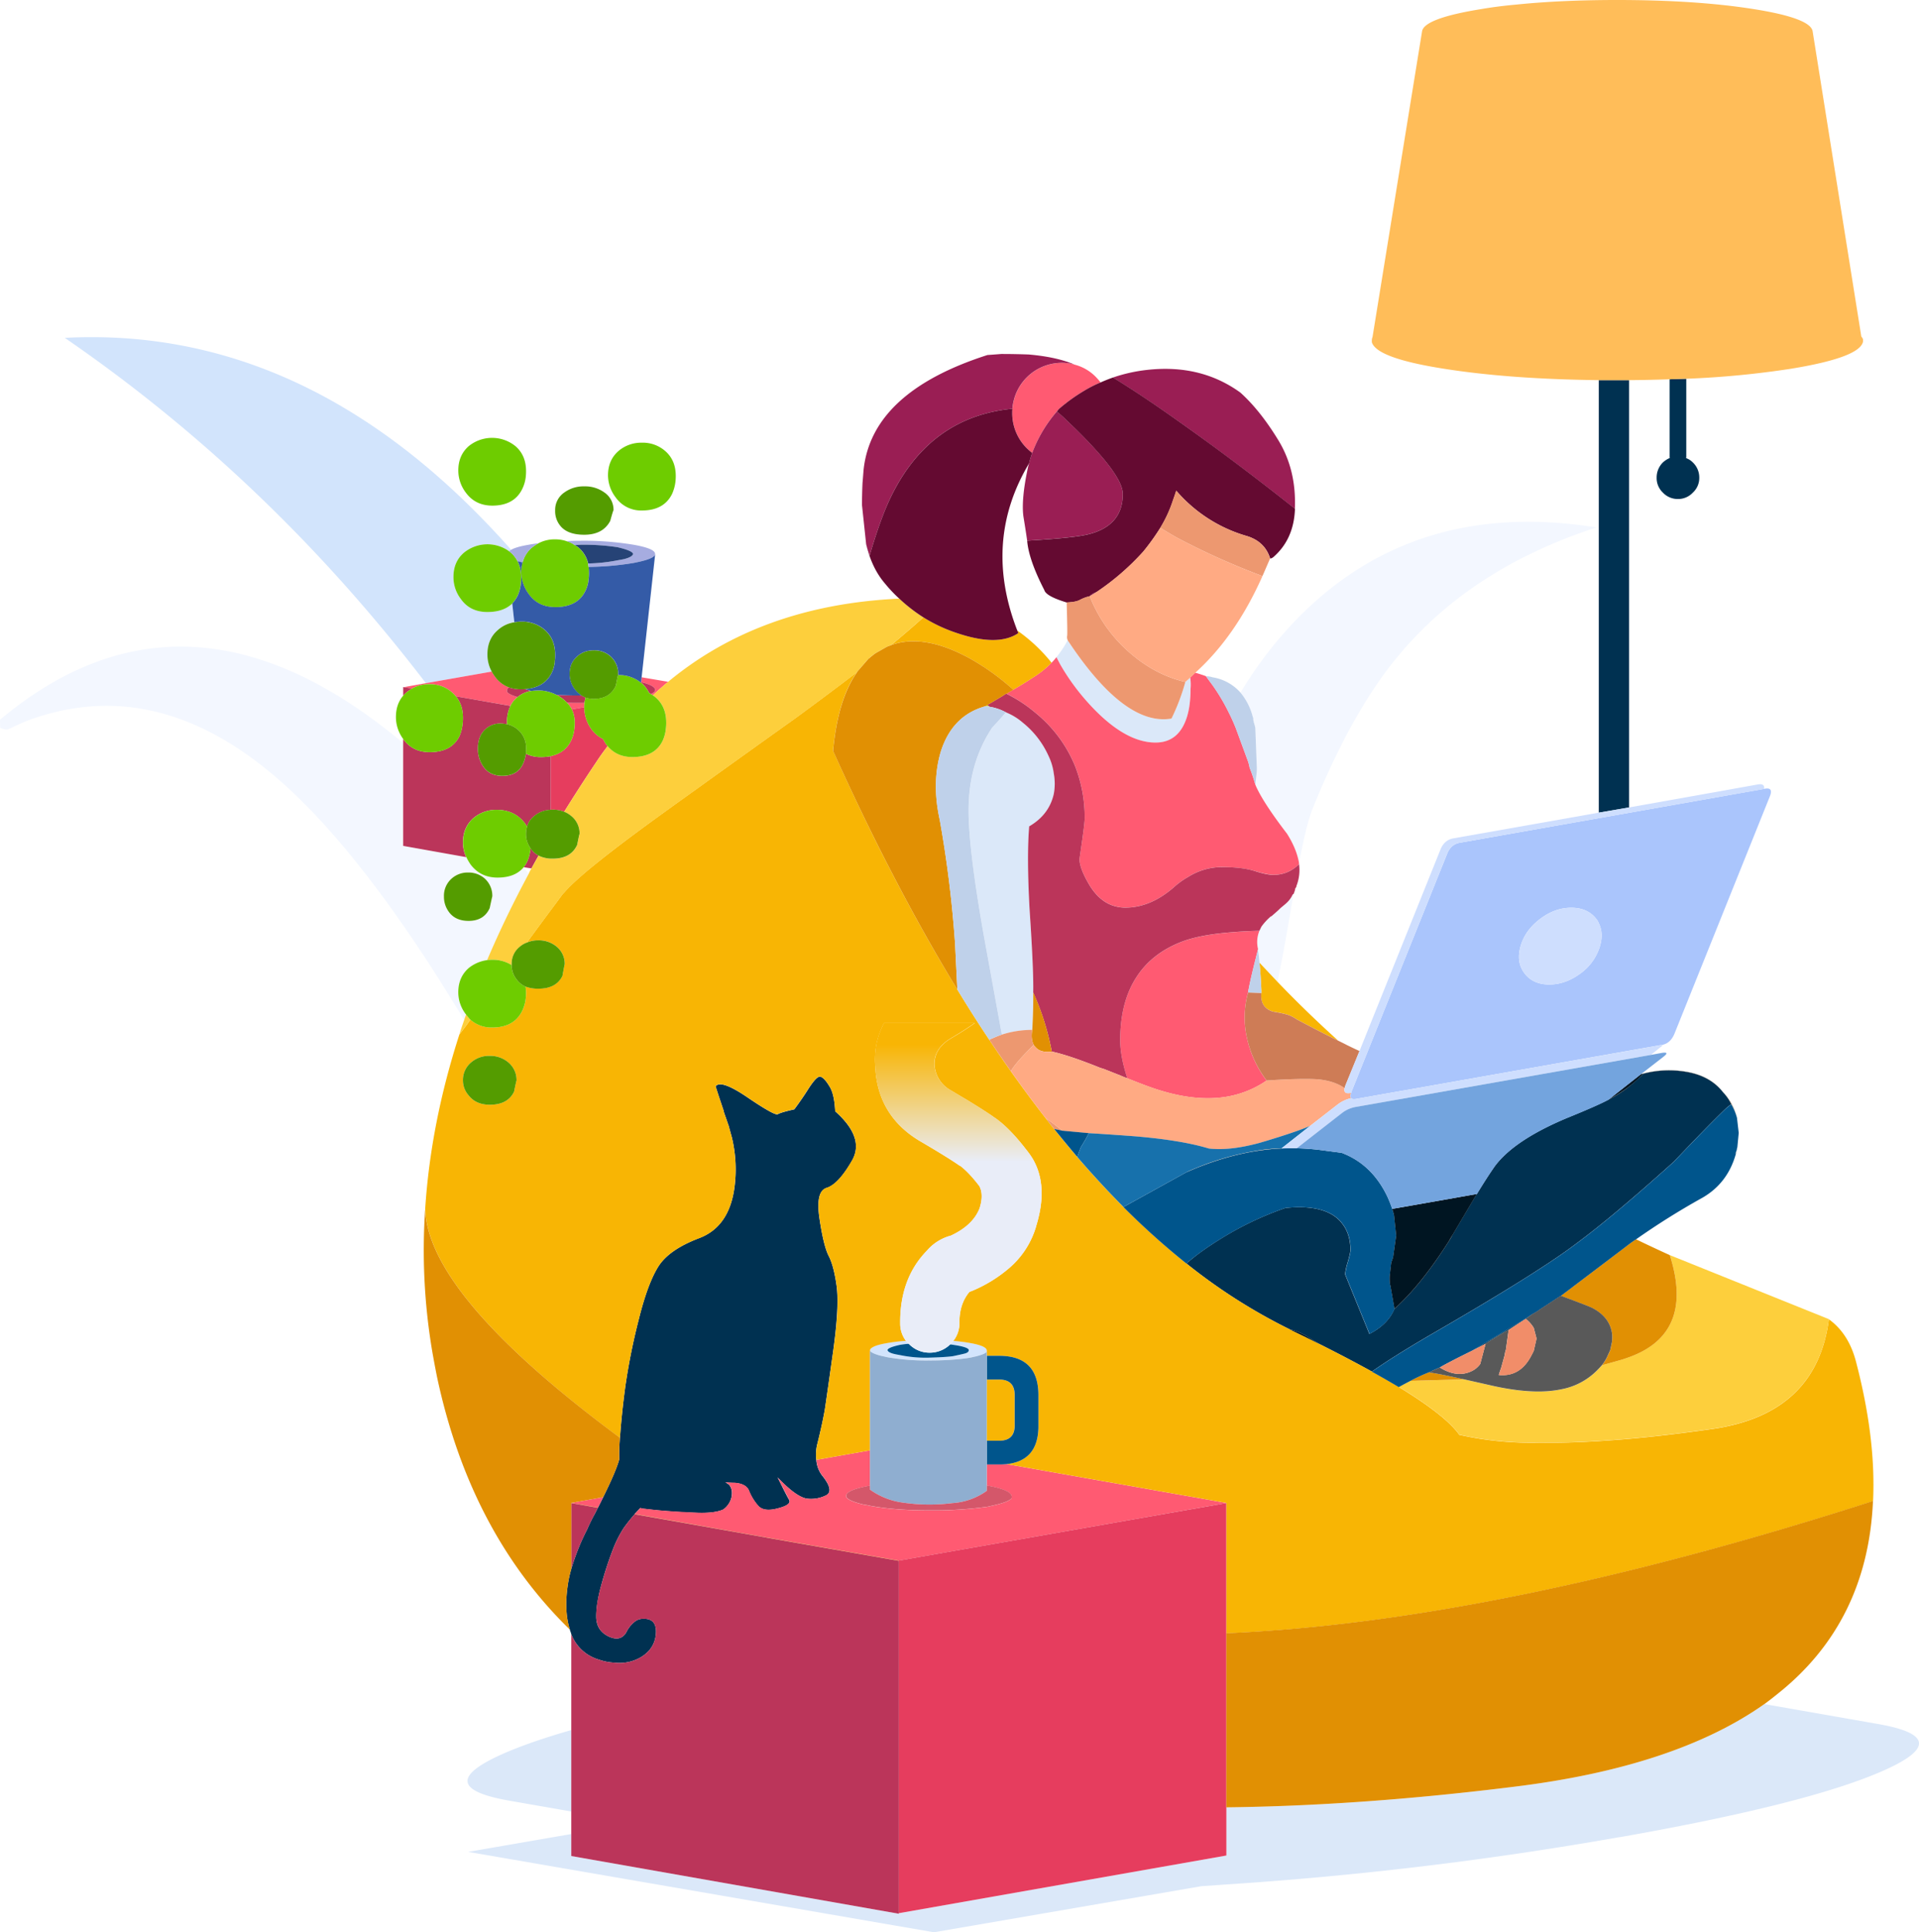
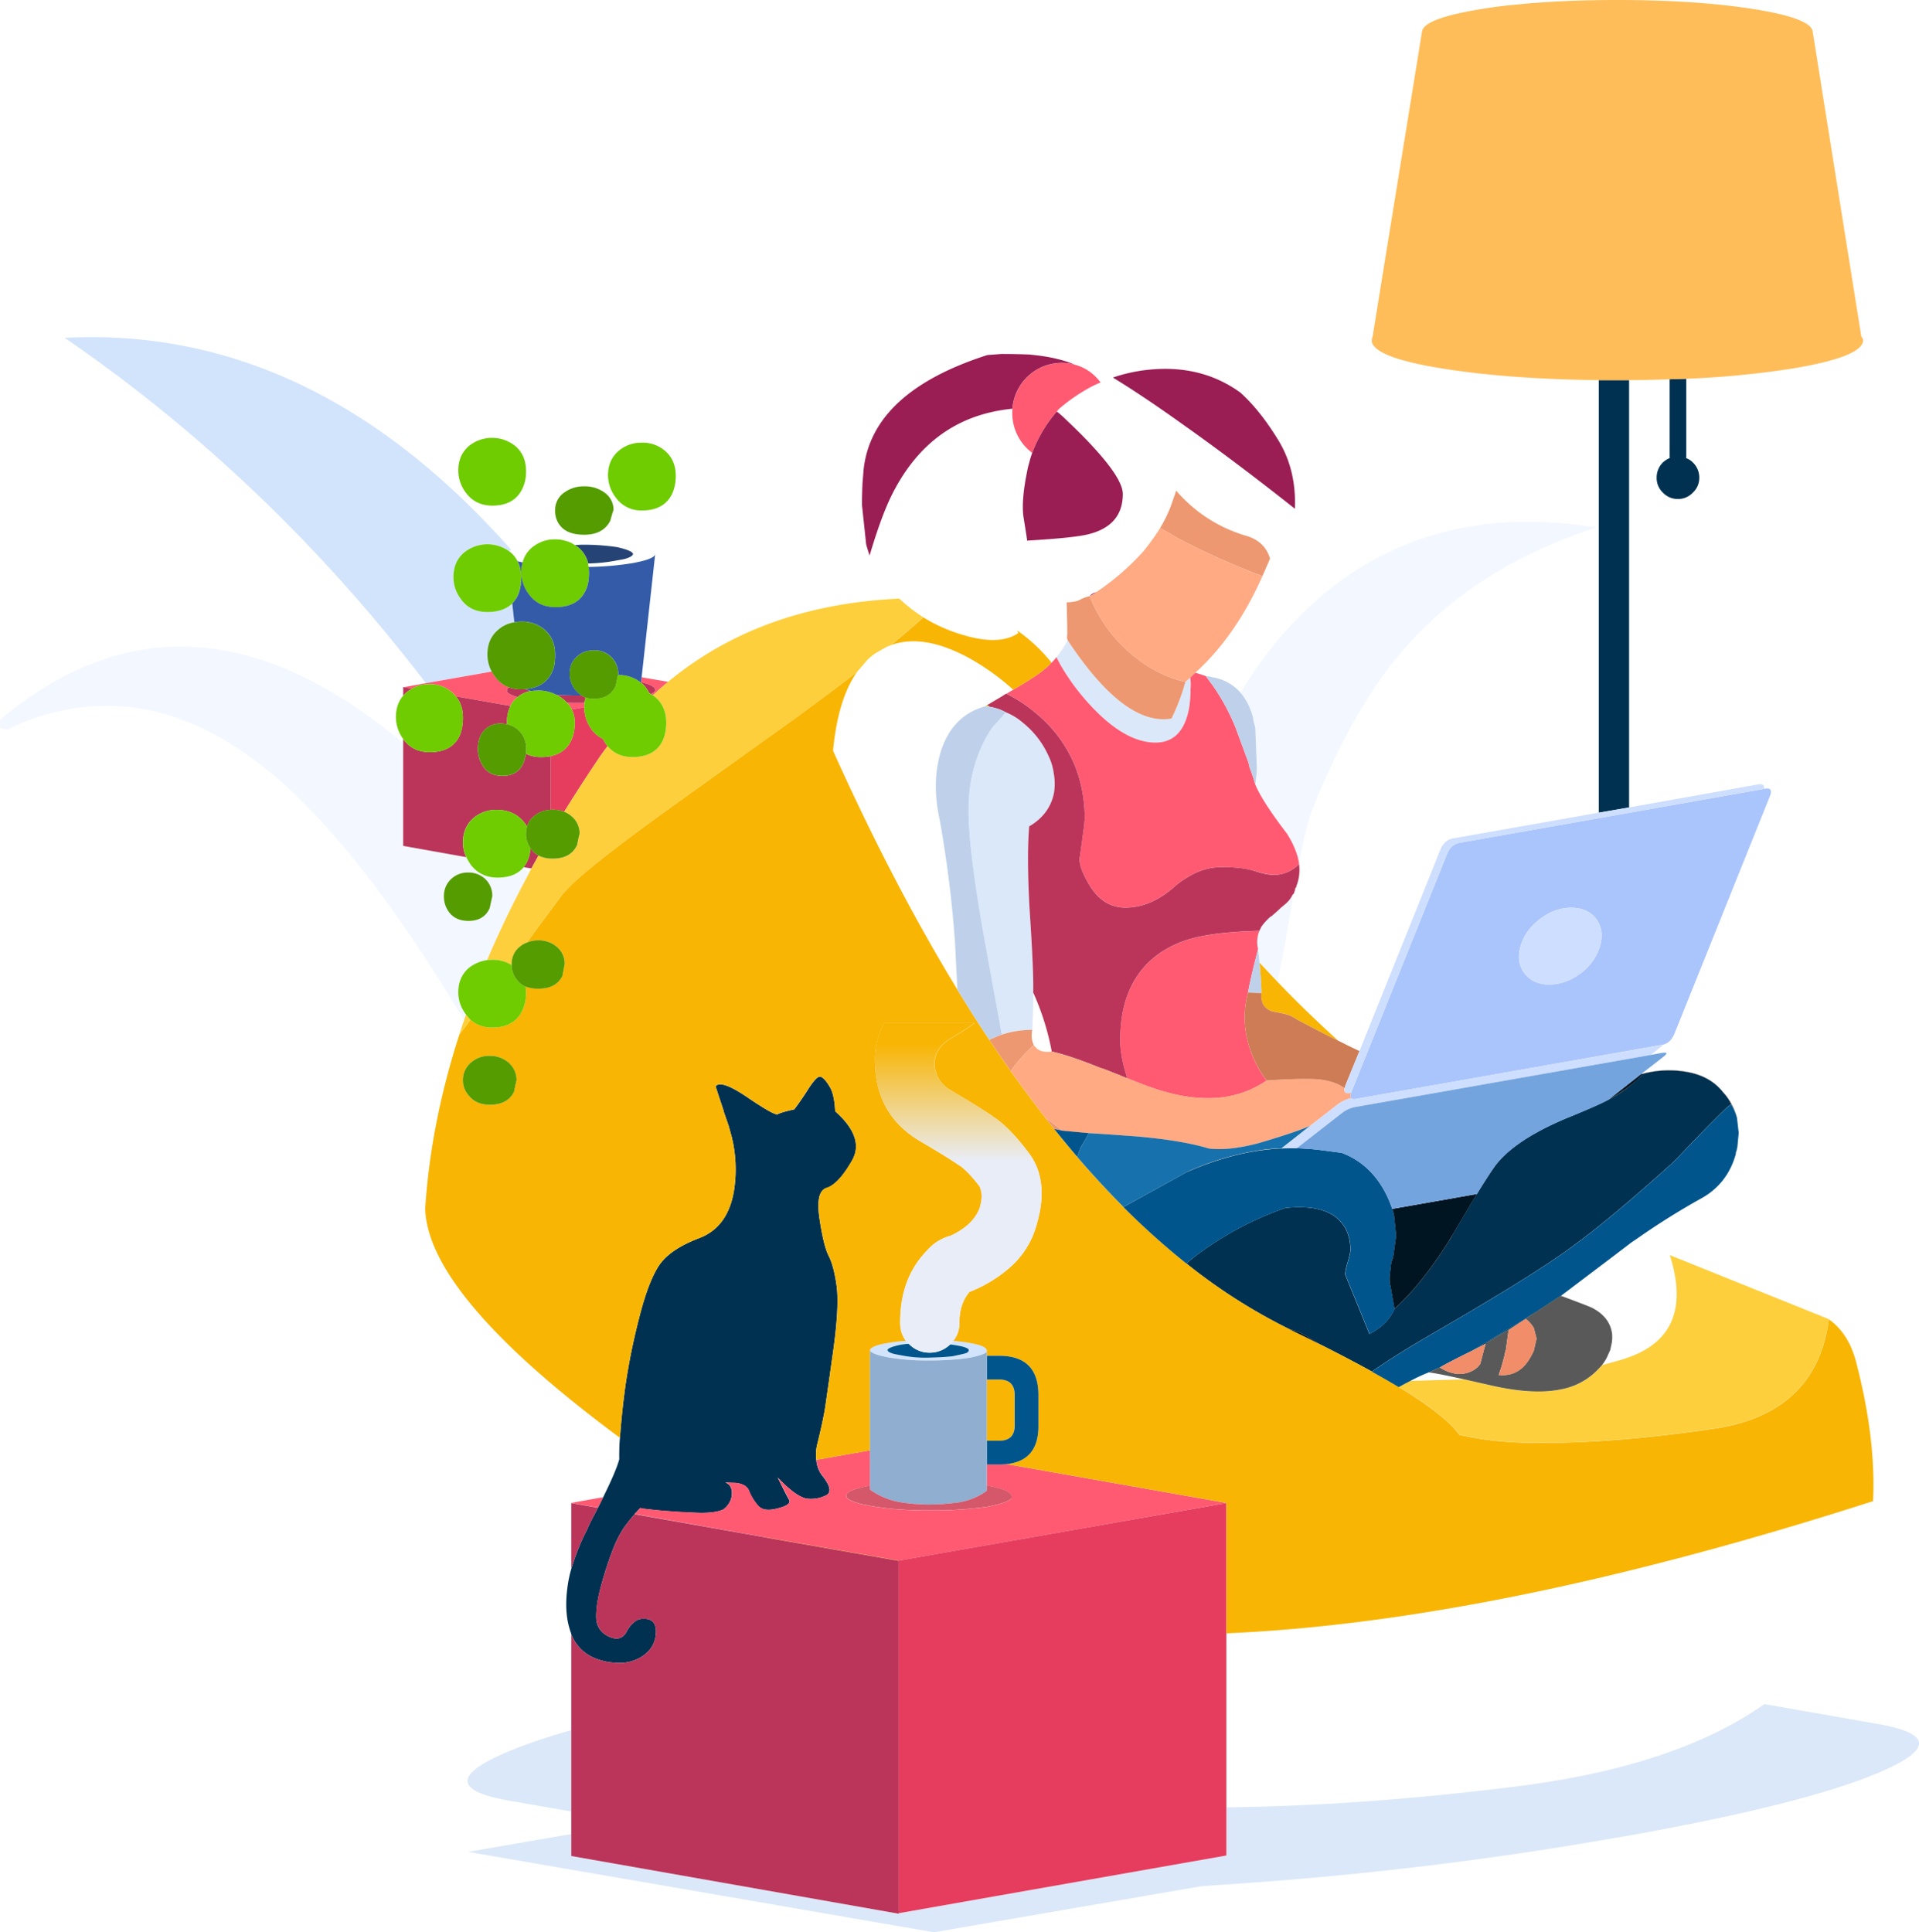
<svg xmlns="http://www.w3.org/2000/svg" viewBox="0 0 1258.61 1267.35">
  <defs>
    <style>.cls-1{fill:#003151;}.cls-1,.cls-10,.cls-11,.cls-12,.cls-13,.cls-14,.cls-15,.cls-16,.cls-17,.cls-18,.cls-19,.cls-2,.cls-20,.cls-21,.cls-22,.cls-23,.cls-24,.cls-25,.cls-26,.cls-27,.cls-28,.cls-29,.cls-3,.cls-30,.cls-31,.cls-32,.cls-33,.cls-34,.cls-35,.cls-36,.cls-4,.cls-5,.cls-6,.cls-7,.cls-8,.cls-9{fill-rule:evenodd;}.cls-2{fill:#ffbd59;}.cls-3{fill:#dbe8f9;}.cls-4{fill:#f3f7ff;}.cls-5{fill:#d2e4fc;}.cls-6{fill:#ff5a72;}.cls-7{fill:#e63d5e;}.cls-8{fill:#bb355a;}.cls-9{fill:#f8b504;}.cls-10{fill:#fdcf3c;}.cls-11{fill:#e19003;}.cls-12{fill:#9a1e54;}.cls-13{fill:#640a31;}.cls-14{fill:#9e7c5c;}.cls-15{fill:#ed9870;}.cls-16{fill:#ffaa83;}.cls-17{fill:#d3d727;}.cls-18{fill:#bfd1ea;}.cls-19{fill:#00558c;}.cls-20{fill:#001522;}.cls-21{fill:#ce7c56;}.cls-22{fill:#1771ac;}.cls-23{fill:#ceab8b;}.cls-24{fill:#595959;}.cls-25{fill:#f18d69;}.cls-26{fill:#aac5fc;}.cls-27{fill:#cedefe;}.cls-28{fill:#73a4de;}.cls-29{fill:#8faed0;}.cls-30{fill:#d4576a;}.cls-31{fill:#6ecc00;}.cls-32{fill:#549c00;}.cls-33{fill:#a6ace0;}.cls-34{fill:#264376;}.cls-35{fill:#345ba7;}.cls-36{fill:url(#linear-gradient);}</style>
    <linearGradient id="linear-gradient" x1="628.49" y1="863.8" x2="628.49" y2="684.93" gradientUnits="userSpaceOnUse">
      <stop offset="0.57" stop-color="#e9edf8" />
      <stop offset="1" stop-color="#f8b504" />
    </linearGradient>
  </defs>
  <g id="Layer_2" data-name="Layer 2">
    <g id="_6" data-name="6">
      <path class="cls-1" d="M1068.47,249.33V529.58L1048.58,533V249.33h19.89Zm26.6-.57q5.57-.22,10.9-.34v50.91a5.51,5.51,0,0,1-.11,1.14,12,12,0,0,1,4.43,2.84,13.69,13.69,0,0,1,4.21,10,13,13,0,0,1-4.21,9.78,13.15,13.15,0,0,1-9.77,4.2,13.3,13.3,0,0,1-9.89-4.2,13.13,13.13,0,0,1-4.09-9.78,13.89,13.89,0,0,1,4.09-10,16.61,16.61,0,0,1,4.55-2.95,4.07,4.07,0,0,1-.11-1Zm43.41,507.08v1l-.35-.34A1,1,0,0,0,1138.48,755.84ZM416.27,993v.12q-3.4,3.86-6.47,8.06c-.46.61-.87,1.22-1.25,1.82a77.61,77.61,0,0,0-6.37,12.73,243.48,243.48,0,0,0-7.72,23.53q-3.52,12.6-3.41,21.36t7.95,12.61q8,3.87,11.82-2.72a19.22,19.22,0,0,1,5.57-6.94,8.2,8.2,0,0,1,4.66-1.81q9.19-.69,9.2,8.29-.11,10.68-9.43,16.59a27.7,27.7,0,0,1-17.73,3.87,35.36,35.36,0,0,1-10.11-1.93,27.64,27.64,0,0,1-18.3-16.71,10,10,0,0,0-.57-1.82,6.94,6.94,0,0,1-.34-1.13q-3.86-12-1.47-28.76a78.53,78.53,0,0,1,2.38-11.13,163.82,163.82,0,0,1,6.14-16.94q1.94-4.43,4.32-9.09,2-4.66,4.66-9.54c.83-1.52,1.59-3,2.27-4.55l.11-.11q1.81-3.52,3.41-6.82,8.52-17.16,10.57-24.89c-.07-3,0-6.1.11-9.43.08-1.52.19-3.07.34-4.66q1.14-16.14,3.53-33.75a414,414,0,0,1,8.75-43.64q5.79-23.42,12.73-34.66t26.93-18.87q20.11-7.61,23.3-34.32A89.81,89.81,0,0,0,480,746l-2.16-7.84a4.18,4.18,0,0,0-.23-.57c-.6-1.81-1.32-3.9-2.16-6.25-.22-.6-.45-1.29-.68-2v-.12a1.41,1.41,0,0,0-.11-.57l-3.3-9.88q-1-3.07-2-6.25,3.51-4.66,21.25,7.5,17.61,11.93,19.54,10.79,2.16-1.25,10.8-3.18,4.77-6.36,9.09-13.18t6.82-8.07q2.39-1.14,6.36,4.89l.69,1.13q3.29,4.89,3.86,16.48l.23.23q19.54,17.49,10.57,32.5-8.76,15.12-16.37,17.5-7.38,2.16-4.77,19.89t5.91,24.43q3.52,6.7,5.34,19.89t-2.16,42.28q-4.1,29.21-5.57,39-1.71,9.64-4.89,22.38a28.29,28.29,0,0,0-.68,10.57,19.19,19.19,0,0,0,4.55,11.14q7.05,9.21,2,12A21.94,21.94,0,0,1,530,983q-7.15-.45-20-14,5.57,11.37,7.5,14.66t-7.5,5.69q-9.31,2.49-12.95-2a33.39,33.39,0,0,1-5.69-9.32q-1.81-4.89-9.54-5.45c-1.59,0-3.22-.08-4.89-.23a6.12,6.12,0,0,0-1.25-.11,1.15,1.15,0,0,1,.45.22,11,11,0,0,1,1.82,1.25.74.74,0,0,1,.57.57,7.45,7.45,0,0,1,1.48,4.21,12.64,12.64,0,0,1-1.36,6.59,13.76,13.76,0,0,1-4.32,5q-5.58,2.49-16.6,2.16t-18.18-1q-7.15-.45-16.59-1.59a11.35,11.35,0,0,1-3-.57ZM778.11,828.68q5.68-4.77,9.78-7.72,5.91-4.22,12-8a209.85,209.85,0,0,1,43.19-20.68q23.4-2.39,34.09,6.93a19.92,19.92,0,0,1,2.73,2.84q5.79,7,5.79,17.84,0,1.71-1.81,8.07a40.73,40.73,0,0,0-1.71,7.84l15.91,39v.12q12.17-6.15,16.48-16.48,17.5-15.69,35.8-44.55c.83-1.36,1.63-2.73,2.38-4.09l14.21-24a25.86,25.86,0,0,1,1.7-2.73q6.7-11,11.71-18.18,12.72-17.16,47.5-31.71,19.66-8,26.59-11.7h.12l.11-.12a83.47,83.47,0,0,0,23.07-17.16,66.54,66.54,0,0,1,28-1.24q15.9,2.61,24.31,13.41a31.29,31.29,0,0,1,5.46,7.84,34.94,34.94,0,0,0-5.11,4.31q-11.15,10.8-32.62,33.42Q1058,797.77,1034,815.5q-24.88,19-96.48,60.35-24.43,14.31-37.73,23.75-15-8.29-33.76-17.73-3.29-1.93-9.43-5.68a37.25,37.25,0,0,0-10.79-4.32A368.51,368.51,0,0,1,778.11,828.68Zm187.74,57.05c.83-.53,1.71-1.06,2.62-1.59q12.94-7.83,27.84-16.71,4.32-2.71,9-5.68c-.76.53-1.52,1.1-2.27,1.71l-2.28,1.59h-.11l-11.14,7.16q-8.41,4.65-15.12,9.09Q969.95,883.69,965.85,885.73Z" />
      <path class="cls-2" d="M1106,248.42q-5.34.12-10.9.34-13,.47-26.6.57h-19.89q-58.74-.68-101.71-7.5-44.08-6.93-47.16-17.39v-1.13a5.9,5.9,0,0,1,.46-2.27l32.5-200.58q1.59-8.54,39.09-14.55Q982.33,4.1,994.6,3,1024,0,1060.52,0q51.82,0,89.32,5.91t39,14.55l31.93,200.23a9.61,9.61,0,0,1,1.14,1.82V224q-2,10.45-47.16,17.84A602.53,602.53,0,0,1,1106,248.42Z" />
      <path class="cls-3" d="M589.47,1254.85,804.37,1217v-31.59q88.41-1,188.75-13.52,105.69-13,164.11-54.21l74.54,13.07q52.29,9.2,2.74,30.91t-172,43.29h-.34A2366.51,2366.51,0,0,1,816,1235.19q-14.43,1-28,1.93l-175.46,30.23-305.48-52.74,67.62-11.7v14.43l214.79,37.85ZM374.68,1134.73v53.41l-41-7.16q-52.52-9.33-3.07-31Q348.1,1142.35,374.68,1134.73ZM700.27,419.91a7,7,0,0,0,.79,1.25q36.95,55.35,67.28,50.12a137.4,137.4,0,0,0,9.09-24l3.18-2.84a28.56,28.56,0,0,1,.23,7.27q0,11.37-2.5,19-5.34,16.37-20.46,16.36-21.69,0-46.48-28.64a145.44,145.44,0,0,1-15.91-22.38q-1.47-2.73-2.61-5A66.07,66.07,0,0,0,700.27,419.91ZM677.65,651q0,12.49-.68,24.54a64.08,64.08,0,0,0-19.89,3.07q-5-27.62-10.11-55.57-11.7-63.75-11.7-91.48,0-30.92,15.45-54.21,5.68-6.14,9-10.11A39.47,39.47,0,0,1,670.84,474a58.86,58.86,0,0,1,16.93,21.82,37.53,37.53,0,0,1,3.41,11.48,36.4,36.4,0,0,1,0,13.41Q688.11,534.34,675,542q-1.71,20,.23,54.44Q678,637.08,677.65,651Z" />
      <path class="cls-4" d="M305.7,665.38c-.45,1.21-.87,2.42-1.25,3.64Q296.27,655.6,289,644q-63.41-100.23-118.3-142.62Q96.59,444,19,472.3,15.8,473.44,6,478q-2.16,1.14-5.91-.68L0,472.07Q123,369,264.45,487.41V554.8l41.36,7.39a38.11,38.11,0,0,0,2.84,4.89q6.48,8.52,17.62,8.52,11.48,0,17.05-6.7,1.69,2,3.41,4.2-15.35,28.53-27.28,56.6a22,22,0,0,0-11.93,5.11q-6.93,6-6.93,16a23.66,23.66,0,0,0,5,14.44ZM852,566.17q-1.47-9.21-7.84-19.32-16.14-21-20.8-32.16.35-3,.69-6.14a32.36,32.36,0,0,0,.33-4.66l-1-25.91a3.73,3.73,0,0,0-.34-1.7,2.35,2.35,0,0,0-.34-1.25,1.39,1.39,0,0,0-.34-1,3.73,3.73,0,0,0-.34-1.7v-.8a3,3,0,0,0-.34-1.36,40.45,40.45,0,0,0-8.07-15.91,276.56,276.56,0,0,1,21.59-30.91Q915.4,324.9,1047,345.93,966.19,372.3,918.92,428q-31.14,36.25-57.85,101.94Q856.87,540,852,566.17ZM837.89,644q-5.91-6.24-11.82-12.61c-.3-3.26-.64-6.17-1-8.75v-.34a19.32,19.32,0,0,1,.91-11.82l1.36-2.73a38,38,0,0,1,6.14-6.7,1,1,0,0,0,.68-.34c2.42-2.05,4.32-3.75,5.68-5.12q3.3-2.73,3.64-3.07a17.26,17.26,0,0,0,4.43-6h.34c0-.07,0-.11.12-.11-.08.38-.16.75-.23,1.13Q842.32,622.54,837.89,644ZM294.22,597.88q4.32,6.14,13.07,6.13,10.11,0,13.87-8.41,1.69-8.07,1.7-7.5A15.19,15.19,0,0,0,318,576.28a16,16,0,0,0-10.91-4,15.77,15.77,0,0,0-10.91,4,15,15,0,0,0-5,11.82A16.52,16.52,0,0,0,294.22,597.88Z" />
      <path class="cls-5" d="M322.52,440.48l-43.19,7.61Q176.49,313.66,42.5,221.6q162.17-8.52,292.75,139a9.86,9.86,0,0,0-1.37.91,24.35,24.35,0,0,0-29.54.91q-6.94,5.91-6.94,16a23.61,23.61,0,0,0,4.78,14.32q6,8.64,17.5,8.64,10.56,0,16.25-5.57l1.36,12.27a20.57,20.57,0,0,0-10.68,5q-6.93,5.91-6.93,16A23.46,23.46,0,0,0,322.52,440.48ZM570.6,885.85v-.34c0-.61.46-1.18,1.36-1.71q2.5-1.71,9.78-2.95a113.25,113.25,0,0,1,12.39-1.48,22.1,22.1,0,0,0,1.81,2,53.58,53.58,0,0,0-5.68.69c-5.23,1.13-8,2.27-8.18,3.41q.34,1.59,4.66,2.61c1,.23,2.16.45,3.52.68a82.45,82.45,0,0,0,18.41,1.71q11.48-.35,16.37-1,5-1,7.61-1.7c1.82-.46,2.73-1.21,2.73-2.27s-2.58-2.16-7.73-3.07c-1.44-.23-2.92-.46-4.43-.68l.34-.35a9.54,9.54,0,0,0,1.7-1.93,108,108,0,0,1,10.8,1.37q11.15,1.92,11.14,5v.68c-.53.91-2.47,1.82-5.8,2.73a17.53,17.53,0,0,1-2.27.56c-.91.23-1.93.46-3.07.69q-2.84.45-5.91.79a194.06,194.06,0,0,1-21.14,1,149.46,149.46,0,0,1-27.27-2.16c-.83-.22-1.82-.45-3-.68a33.31,33.31,0,0,1-4.66-1.36C572.08,887.36,570.91,886.6,570.6,885.85Z" />
      <path class="cls-6" d="M279.33,448.09l43.19-7.61a27.83,27.83,0,0,0,1.93,3.07,19.93,19.93,0,0,0,9.32,7.27,2.78,2.78,0,0,0-1.25,2.05v.79c.68,1.22,3,2.39,6.93,3.53a15.7,15.7,0,0,0-4.66,5.79L299,456.73a24.33,24.33,0,0,0-2.28-2.39,21.39,21.39,0,0,0-15.11-5.56,22.16,22.16,0,0,0-11.37,2.84l-5.45-.91Zm158.88-.91q-5.11,4.21-9.89,8.75h-.11c-.46-.22-.87-.45-1.25-.68,1.59-.75,2.5-1.55,2.73-2.38v-.34q0-2.85-9.21-5.12l.34-3.18ZM693.11,269.9A89.37,89.37,0,0,0,677,297.06a35.51,35.51,0,0,1-3.64-3.18,32.43,32.43,0,0,1-9.43-23.3,23.94,23.94,0,0,1,.12-2.5A32.54,32.54,0,0,1,696.18,238a31.16,31.16,0,0,1,8.52,1.13,29.9,29.9,0,0,1,14.43,8.53q1.49,1.59,2.73,3.18a77.32,77.32,0,0,0-11.14,5.68A113.89,113.89,0,0,0,694.81,268l-.68.68A6.45,6.45,0,0,1,693.11,269.9ZM823.34,514.69q4.67,11.13,20.8,32.16Q850.52,557,852,566.17v.45a.35.35,0,0,0-.11.23,22.9,22.9,0,0,1-16.37,6.93q-4.2,0-12.5-2.5t-21.59-2.61a41.74,41.74,0,0,0-22.16,6.48,52.3,52.3,0,0,0-9.55,6.93q-15.23,13.18-31.7,13.18a25.06,25.06,0,0,1-5.8-.68q-10.91-2.51-18.07-14.77Q708,569.36,708,563.33q3.4-23,3.4-26.37a92.1,92.1,0,0,0-6.25-34.43,87.23,87.23,0,0,0-24.09-33.41c-2.34-2.05-4.81-4-7.38-5.91A93.19,93.19,0,0,0,660.15,455q2.39-1.48,4.44-2.62l6.25-3.75q4.42-2.73,7.49-4.77a63.31,63.31,0,0,0,11.37-9.21,38.06,38.06,0,0,0,3.18-3.63q1.14,2.26,2.61,5a145.44,145.44,0,0,0,15.91,22.38q24.78,28.65,46.48,28.64,15.12,0,20.46-16.36,2.5-7.62,2.5-19a28.56,28.56,0,0,0-.23-7.27l3.3-3.18q3.3.9,7.05,2.27c1.28,1.82,2.61,3.63,4,5.45a128.41,128.41,0,0,1,10.91,18.3q2.5,4.89,4.66,10.34l8.07,21.93a27.75,27.75,0,0,1,1,4A98.6,98.6,0,0,1,823.34,514.69ZM818.57,651a60.65,60.65,0,0,0-.68,30,71.43,71.43,0,0,0,12.84,27.73,65.57,65.57,0,0,1-30,11.13q-18.3,2.06-40.46-4.88-6.48-1.93-20.91-7.73-4.65-14.21-4.66-25,0-25.35,10.91-41.71,9.89-15.12,28.87-22.61,12.38-4.89,34-6.48,8.09-.69,17.51-.91a19.32,19.32,0,0,0-.91,11.82v.34q-.79,3.06-1.48,5.91-3.41,13.52-4.66,20.34A6.34,6.34,0,0,0,818.57,651ZM383.2,463.89,375,465.25a18.08,18.08,0,0,0-3.07-4.31c2.81.07,5.76.11,8.87.11h2.5q-.12,1.36-.12,2.73Zm9,524.92-17.61-3.07,21-3.75Q394,985.29,392.18,988.81ZM803.34,986l-213.87,37.61-86.88-15.23h-.06L416.27,993l3.76-4a11.35,11.35,0,0,0,3,.57q9.43,1.14,16.59,1.59t18.18,1q11,.33,16.6-2.16a13.76,13.76,0,0,0,4.32-5,12.64,12.64,0,0,0,1.36-6.59,7.45,7.45,0,0,0-1.48-4.21.74.74,0,0,0-.57-.57,11,11,0,0,0-1.82-1.25,1.15,1.15,0,0,0-.45-.22,6.12,6.12,0,0,1,1.25.11c1.67.15,3.3.23,4.89.23q7.72.56,9.54,5.45a33.39,33.39,0,0,0,5.69,9.32q3.63,4.54,12.95,2,9.32-2.28,7.5-5.69T510,969q12.84,13.53,20,14A21.94,21.94,0,0,0,542,980.63q5-2.85-2-12a19.19,19.19,0,0,1-4.55-11.14l35.23-6.25v23.19Q555,977.21,555,981.08v.57q.91,2.73,11.48,5.23a41.52,41.52,0,0,1,4.21.79q16.24,3,38.75,3a259.23,259.23,0,0,0,38.18-2.38l4.43-1q10-2.28,11.48-4.78v-.79q0-4.44-15.91-7.27a1,1,0,0,1-.45-.12V960.51h8.18c1.74,0,3.37-.08,4.89-.23l144,25.46Z" />
      <path class="cls-7" d="M428.32,455.93l-.11.12v-.12Zm-29.77,33.42q-3.87,5-7.39,10.34l-3.64,5.45q-9.09,13.75-17.5,27.28a20,20,0,0,0-7.5-1.37,7.81,7.81,0,0,0-1.36.12V495.94q9.54-2.06,13.41-10.23a23.83,23.83,0,0,0,2.16-7.84,27.86,27.86,0,0,0,.22-4,19.47,19.47,0,0,0-1.93-8.64l8.18-1.36a24.36,24.36,0,0,0,4.66,14.32,20.7,20.7,0,0,0,7.62,6.48c.53,1,1.1,2,1.7,2.95A9.61,9.61,0,0,0,398.55,489.35Zm190.92,534.23L803.34,986l1-.23V1217l-214.9,37.85V1023.58Z" />
      <path class="cls-8" d="M374.68,1188.14V1071.88a27.64,27.64,0,0,0,18.3,16.71,35.36,35.36,0,0,0,10.11,1.93,27.7,27.7,0,0,0,17.73-3.87q9.31-5.91,9.43-16.59,0-9-9.2-8.29a8.2,8.2,0,0,0-4.66,1.81,19.22,19.22,0,0,0-5.57,6.94q-3.87,6.59-11.82,2.72-7.72-3.75-7.95-12.61t3.41-21.36a243.48,243.48,0,0,1,7.72-23.53,77.61,77.61,0,0,1,6.37-12.73c.38-.6.79-1.21,1.25-1.82q3.06-4.2,6.47-8.06l86.49,15.34,86.71,15.22v231.5l-214.79-37.85v-29.2Zm-29-645.95a20.91,20.91,0,0,0-4.54-5.57q-6.14-5.45-15.35-5.45a22.91,22.91,0,0,0-15.22,5.34q-6.94,6-6.94,16.14a22.45,22.45,0,0,0,2.16,9.54l-41.36-7.39V484.69q6.14,8.63,17.38,8.63,14.55,0,19.66-10.79a27.66,27.66,0,0,0,1.94-7.73,28.92,28.92,0,0,0,.22-4.09q0-8.41-4.65-14L334.79,463a23,23,0,0,0-2.27,10.57,11.48,11.48,0,0,0,.11,1.48,26.34,26.34,0,0,0-3.41-.46,14.15,14.15,0,0,0-10.79,3.64q-5,4.43-5,12.84a20.23,20.23,0,0,0,3.07,11q4.2,6.82,12.95,6.82,10.35,0,13.87-8.52a23.1,23.1,0,0,0,1.59-6,21.79,21.79,0,0,0,9.88,2.16,33.61,33.61,0,0,0,6.37-.57v35.23a17,17,0,0,0-10.68,4A13.16,13.16,0,0,0,345.7,542.19ZM348,556.4a.29.29,0,0,0,.11.22,15.49,15.49,0,0,0,5.11,4.55q-2.38,4.2-4.66,8.41l-5.11-.8a18.41,18.41,0,0,0,2.5-4.09,26.15,26.15,0,0,0,1.93-7.61A2,2,0,0,1,348,556.4ZM264.79,450.71l5.45.91a29.9,29.9,0,0,0-3.63,2.5,27.51,27.51,0,0,0-2.16,2.16v-5.69ZM659.7,467.19A33,33,0,0,0,649,463.55a4.31,4.31,0,0,0-1.71-1l8.07-4.78q2.39-1.37,4.32-2.72h.45a93.19,93.19,0,0,1,13.53,8.18c2.57,1.89,5,3.86,7.38,5.91a87.23,87.23,0,0,1,24.09,33.41A92.1,92.1,0,0,1,711.4,537q0,3.42-3.4,26.37,0,6,6.13,16.48,7.17,12.27,18.07,14.77a25.06,25.06,0,0,0,5.8.68q16.47,0,31.7-13.18a52.3,52.3,0,0,1,9.55-6.93,41.74,41.74,0,0,1,22.16-6.48q13.41,0,21.59,2.61t12.5,2.5a22.9,22.9,0,0,0,16.37-6.93.35.35,0,0,1,.11-.23,28.37,28.37,0,0,1-1.7,14.44,1.35,1.35,0,0,1-.35,1c0,.23-.11.34-.33.34a15.58,15.58,0,0,1-1.25,4c-.08,0-.12,0-.12.11h-.34a17.26,17.26,0,0,1-4.43,6q-.35.35-3.64,3.07c-1.36,1.37-3.26,3.07-5.68,5.12a1,1,0,0,1-.68.34,38,38,0,0,0-6.14,6.7L826,610.49q-9.44.22-17.51.91-21.59,1.59-34,6.48-19,7.5-28.87,22.61-10.9,16.37-10.91,41.71,0,10.8,4.66,25a43.77,43.77,0,0,1-4.32-1.71l-10.11-4a22.4,22.4,0,0,0-3.07-1q-20.24-8.19-32.05-10.8A170.45,170.45,0,0,0,677.65,651q.35-13.87-2.38-54.55Q673.34,562,675,542q13.07-7.61,16.14-21.25a36.4,36.4,0,0,0,0-13.41,37.53,37.53,0,0,0-3.41-11.48A58.86,58.86,0,0,0,670.84,474,39.47,39.47,0,0,0,659.7,467.19Zm-311.38-14a18.12,18.12,0,0,0-8.87,4c-3.94-1.14-6.25-2.31-6.93-3.53v-.79a2.78,2.78,0,0,1,1.25-2.05,24.76,24.76,0,0,0,8.07,1.25c.91,0,1.78,0,2.61-.11A26.39,26.39,0,0,0,348.32,453.21Zm35,7.84h-2.5c-3.11,0-6.06,0-8.87-.11-.6-.61-1.25-1.22-1.93-1.82a24.75,24.75,0,0,0-5.11-3.41q7.27.45,15.91.45h.57a15.38,15.38,0,0,0,2.72,1.37A16.4,16.4,0,0,0,383.32,461.05Zm37.16-13.64q9.21,2.28,9.21,5.12v.34c-.23.83-1.14,1.63-2.73,2.38-.46-.3-.87-.57-1.25-.79a19.44,19.44,0,0,0-5-6.48,1.42,1.42,0,0,0-.34-.23ZM374.68,1029V985.85l17.39,3.07c-.68,1.52-1.44,3-2.27,4.55q-2.62,4.88-4.66,9.54-2.38,4.66-4.32,9.09A163.82,163.82,0,0,0,374.68,1029Z" />
      <path class="cls-9" d="M899.83,899.6q9.42,5.22,17.61,10.11,30.91,18.87,39.66,31.37a216.14,216.14,0,0,0,53.3,5.11q17.05.34,38.18-1,9.56-.57,19.89-1.48,24.55-2.16,53.87-6.36,69.09-9.55,77.16-72.05,13.08,9.44,17.84,28,13.08,50,11.14,91.26-245.7,79-424.11,86.71V985.74l-1,.23.91-.23-144-25.46q20.34-2.16,20.79-24V915.05q0-25.8-25.68-25.79H647.2v-3.41q0-3.08-11.14-5a108,108,0,0,0-10.8-1.37,18.67,18.67,0,0,0,4-11.82q-.11-12.39,6.59-20.34c.38-.15.8-.3,1.25-.45a90.57,90.57,0,0,0,24.77-15.12,56.93,56.93,0,0,0,17.73-27.5v-.11q8.08-26.14-2.15-43.87a51.22,51.22,0,0,0-4.21-6q-11-14.32-20.46-20.91l-1.36-.91-.11-.11q-5.91-4.1-17.5-11.14-4.66-2.73-10.34-6.14a20.35,20.35,0,0,1-10.57-17.5q.23-10.68,11.7-17l.12-.11,4.54-2.73q5.34-3.3,10.12-6.7H579.81q-1.14,2.16-2,4.32a50.25,50.25,0,0,0-3.75,24.2q1.49,32.5,29.66,49.09,18.08,10.58,25.68,15.92h.23q5.68,4.2,12.73,13.41,3,5.67.11,14.66-4.42,11.13-18.86,17.84a31.27,31.27,0,0,0-15.68,9.88q-17.73,18.19-17.5,47.62a18.64,18.64,0,0,0,3.75,11.48,113.25,113.25,0,0,0-12.39,1.48q-7.28,1.24-9.78,2.95c-.9.53-1.36,1.1-1.36,1.71v65.68l-35.23,6.25a28.29,28.29,0,0,1,.68-10.57q3.18-12.72,4.89-22.38,1.48-9.78,5.57-39t2.16-42.28q-1.81-13.18-5.34-19.89-3.3-6.81-5.91-24.43T542.19,779q7.62-2.38,16.37-17.5,9-15-10.57-32.5l-.23-.23q-.57-11.6-3.86-16.48l-.69-1.13q-4-6-6.36-4.89T530,714.36q-4.32,6.82-9.09,13.18-8.64,1.94-10.8,3.18-1.92,1.14-19.54-10.79-17.73-12.16-21.25-7.5,1,3.18,2,6.25l3.3,9.88a1.41,1.41,0,0,1,.11.57v.12c.23.75.46,1.44.68,2,.84,2.35,1.56,4.44,2.16,6.25a4.18,4.18,0,0,1,.23.57L480,746a89.81,89.81,0,0,1,1.82,31.82q-3.18,26.72-23.3,34.32T431.62,831q-6.94,11.25-12.73,34.66a414,414,0,0,0-8.75,43.64q-2.38,17.61-3.53,33.75Q280.47,849.59,278.88,792.66q3.63-56,22.39-114.1,2.39-3.18,5-6.59c.76-1.14,1.51-2.2,2.27-3.18a20.87,20.87,0,0,0,14.32,5.11q14.33,0,19.66-10.91a25.36,25.36,0,0,0,2.27-7.72,32.59,32.59,0,0,0,.23-4,24,24,0,0,0-.34-4.21,23.63,23.63,0,0,0,8.52,1.37q11.6,0,15.69-8.41,1.47-8.07,1.47-7.5a14.46,14.46,0,0,0-5.45-11.82,18.31,18.31,0,0,0-11.93-4,17.8,17.8,0,0,0-7.39,1.48q11.36-15.57,17.61-23.87,4.1-5.57,5.91-8l.8-.8q5.91-6.93,21-19.09,14.2-11.47,36.48-27.73,11.71-8.52,30.46-21.93,25.56-18.42,64.09-45.91,22-16.14,40-29.89-12.5,18-15.56,51.48Q585.84,580.15,627.88,649q10.33,17.06,21,33,6.93,10.46,14.09,20.57,11.25,15.91,22.73,30.68,2.73,3.53,5.68,7.28,7.5,9.32,15.12,18.29,15,17.4,30.34,32.85a497.09,497.09,0,0,0,41.25,37,368.51,368.51,0,0,0,67.74,43.19l1.36.68q9.88,4.77,18.86,9.32Q884.84,891.31,899.83,899.6ZM877.67,682.54Q866.3,677,850.28,668.45a21.63,21.63,0,0,0-7.5-3.41q-2.62-.69-8-1.59-8.52-2.73-7.5-12.16v-1.71q-.45-10.33-1.25-18.18Q832,637.76,837.89,644,857.09,664,877.67,682.54ZM584.47,423.09q11.82-9.76,21.13-18.18a100.83,100.83,0,0,0,21.14,10q27.62,9.54,41.14.34c-.23-.61-.45-1.17-.68-1.7a109.5,109.5,0,0,1,22.5,21.13,63.31,63.31,0,0,1-11.37,9.21q-3.06,2-7.49,4.77l-6.25,3.75a157.78,157.78,0,0,0-28.76-20.68Q605.83,415.37,584.47,423.09ZM335,632.65q.35-.57.57-1v1.47A3.54,3.54,0,0,0,335,632.65Zm-13.86,59.89a17.84,17.84,0,0,0-12.05,4.2,15,15,0,0,0-5.46,12.16,14.68,14.68,0,0,0,3.64,9.44q4.77,6.24,14,6.25,11.82,0,15.91-8.64,1.59-7.85,1.59-7.05a15,15,0,0,0-5.46-12.16A18.25,18.25,0,0,0,321.16,692.54Zm326,252.4V904.82h8.18q10.11,0,10.12,10.23v20.69q-.46,9.19-10.12,9.2Zm-57.73,78.75-86.71-15.22a.48.48,0,0,0-.17-.12l86.88,15.23Z" />
      <path class="cls-10" d="M924.94,905.73q17.63-.57,35.46-1l20,4.55q26.25,5.68,43.52,2a44.42,44.42,0,0,0,23.64-12.5q1.71-1.69,3.19-3.41,6.69-1.82,13.4-3.75c1.44-.45,2.88-.95,4.32-1.48q43.07-15.55,26.71-66.93l104.32,42q-8.07,62.51-77.16,72.05-29.33,4.2-53.87,6.36-10.34.91-19.89,1.48-21.13,1.37-38.18,1a216.14,216.14,0,0,1-53.3-5.11q-8.75-12.51-39.66-31.37C920.09,908.27,922.59,907,924.94,905.73ZM304.45,669c.38-1.22.8-2.43,1.25-3.64a43.85,43.85,0,0,0,2.84,3.41c-.76,1-1.51,2-2.27,3.18q-2.61,3.4-5,6.59Q302.74,673.79,304.45,669ZM605.6,404.91q-9.32,8.41-21.13,18.18h-.12v.12q-1.36.45-2.73,1l-7.38,4.2c-.3.23-.57.42-.8.57q-1.82,1.37-3.52,2.84a1.24,1.24,0,0,0-.34.23L563,439.68a4.93,4.93,0,0,0-.91,1.25l-.12.12q-18,13.74-40,29.89-38.52,27.49-64.09,45.91-18.75,13.41-30.46,21.93Q405.14,555,390.93,566.51q-15.1,12.16-21,19.09l-.8.8q-1.82,2.39-5.91,8-6.24,8.29-17.61,23.87a14.67,14.67,0,0,0-4.43,2.5,14.09,14.09,0,0,0-5.57,10.91q-.22.45-.57,1a23.17,23.17,0,0,0-12.27-3.18,22.11,22.11,0,0,0-3.3.23q11.94-28.08,27.28-56.6a29.23,29.23,0,0,1,1.81-3.52q2.28-4.22,4.66-8.41a20,20,0,0,0,9.44,2q11.81,0,15.91-9,1.57-8,1.59-7a14.62,14.62,0,0,0-5.57-12.05,17.44,17.44,0,0,0-4.55-2.72q8.42-13.53,17.5-27.28l3.64-5.45q3.52-5.34,7.39-10.34,6,7.15,16.25,7.16,14.77,0,19.88-10.8a25,25,0,0,0,2.05-7.84,27.62,27.62,0,0,0,.23-4q0-10.33-6.82-16.36a18.61,18.61,0,0,0-1.93-1.48l.11-.12q4.77-4.55,9.89-8.75,58.64-48.63,145.46-54.2c2-.15,4-.27,6.14-.34A106.51,106.51,0,0,0,605.6,404.91Z" />
-       <path class="cls-11" d="M1095.18,823.23q16.36,51.36-26.71,66.93c-1.44.53-2.88,1-4.32,1.48q-6.7,1.93-13.4,3.75a33.51,33.51,0,0,0,3.06-4.77l2.28-5,1.13-5.23a26.7,26.7,0,0,0,.11-5.57Q1055.86,864,1044.49,858q-2-1.14-20.79-8.06,44.65-33.77,45-34.1c1.36-1,2.8-2,4.32-3Q1083.93,818.11,1095.18,823.23Zm62,294.45q-58.41,41.25-164.11,54.21-100.33,12.49-188.75,13.52V1071.2q178.41-7.73,424.11-86.71-3.52,79.77-62.84,126.71Q1161.55,1114.5,1157.23,1117.68Zm-878.35-325Q280.47,849.6,406.61,943c-.15,1.59-.26,3.14-.34,4.66-.15,3.33-.18,6.48-.11,9.43q-2,7.73-10.57,24.89l-21,3.75,17.61,3.07-.11.11-17.39-3.07V1029a78.53,78.53,0,0,0-2.38,11.13q-2.4,16.71,1.47,28.76Q308.31,1005.06,286.61,903q-1.71-8.53-3.18-17A398.75,398.75,0,0,1,278.88,792.66ZM627.88,649q-42-68.87-81.48-156.48Q549.46,459,562,441.05l.12-.12a4.93,4.93,0,0,1,.91-1.25l6.59-7.61a1.24,1.24,0,0,1,.34-.23q1.71-1.47,3.52-2.84c.23-.15.5-.34.8-.57l7.38-4.2q1.36-.57,2.73-1v-.12h.12q21.36-7.72,51.36,8.64a157.78,157.78,0,0,1,28.76,20.68q-2.05,1.14-4.44,2.62h-.45q-1.94,1.35-4.32,2.72l-8.07,4.78a4.37,4.37,0,0,1-1,.68q-21.82,6-29.32,29.89-6,20.34-.68,44.54A757.3,757.3,0,0,1,626.4,618.9Zm61.93,40.69q-7.5,1-10.79-3.07a3.71,3.71,0,0,1-1-1.25q-2.06-3.87-1-9.89.69-12,.68-24.54A170.45,170.45,0,0,1,689.81,689.7Zm-187,318.77-86.49-15.34V993l86.26,15.34h.06A.48.48,0,0,1,502.76,1008.47Zm434.11-108.3q4.1.23,23.53,4.54-17.85.45-35.46,1A113,113,0,0,1,936.87,900.17Z" />
      <path class="cls-12" d="M664,268.08q-53.53,5.24-79.1,56.6-7,14.08-14.55,39.66-1.25-3.64-2.27-7.39l-2.73-25.68q0-6.6.34-14.43c.23-2.65.46-5.5.69-8.53q5.34-51.13,81.25-75.46,4.77-.33,9.09-.68,9.1,0,18,.34,18.3,1.59,30,6.59a31.16,31.16,0,0,0-8.52-1.13A32.54,32.54,0,0,0,664,268.08Zm185.24,65.58q-39.1-31-73.87-55.58-25.57-18.29-45.46-30.45a103.63,103.63,0,0,1,22.27-5q35.34-4,61.37,14.88,13,11.73,24.89,31.26T849.26,333.66ZM677,297.06a89.37,89.37,0,0,1,16.14-27.16,66.77,66.77,0,0,1,6.14,5.46q11.24,10.56,19.09,19.32Q736.4,314.56,736.41,324q0,21.13-23.3,26.59-9.89,2.27-39.43,4-.69-5-2.5-16.14-1.36-11.15,2.84-31a35.06,35.06,0,0,1,.9-3.52A60.92,60.92,0,0,1,677,297.06Zm42.16,91.26q-2,1.37-4.43,2.72Q715.72,389.35,719.13,388.32Z" />
-       <path class="cls-13" d="M677,297.06a60.92,60.92,0,0,0-2.05,6.82Q644.47,355,667.2,413.55c.23.53.45,1.09.68,1.7q-13.53,9.21-41.14-.34a100.83,100.83,0,0,1-21.14-10,106.51,106.51,0,0,1-15.79-12.27,93.52,93.52,0,0,1-9.55-10.12q-8.52-10-12.16-25.57,1,3.75,2.27,7.39,7.5-25.57,14.55-39.66,25.58-51.37,79.1-56.6a23.94,23.94,0,0,0-.12,2.5,32.43,32.43,0,0,0,9.43,23.3A35.51,35.51,0,0,0,677,297.06Zm53-49.43q19.89,12.15,45.46,30.45,34.77,24.56,73.87,55.58-.69,19.77-13.87,31.47a4.74,4.74,0,0,1-2.39,1.25q-3.4-11.13-15.22-14.77a96,96,0,0,1-46.37-29.77q-1,3.18-2.16,6.36a85,85,0,0,1-8.29,18,151.37,151.37,0,0,1-11.14,15.57,163.82,163.82,0,0,1-30.69,26.59q-3.4,1-4.43,2.72a25.39,25.39,0,0,0-6.42,2.39q-2.67,1.49-8.69,1.71Q686,391.06,684.93,387q-10.23-19.87-11.25-32.38,29.54-1.71,39.43-4,23.29-5.46,23.3-26.59,0-9.44-18.07-29.32-7.85-8.76-19.09-19.32a66.77,66.77,0,0,0-6.14-5.46,6.45,6.45,0,0,0,1-1.25l.68-.68a113.89,113.89,0,0,1,15.91-11.48,77.32,77.32,0,0,1,11.14-5.68C724.44,249.67,727.12,248.61,729.93,247.63Z" />
      <path class="cls-14" d="M1139.27,733.11a38.45,38.45,0,0,0-3.75-8.86,31.29,31.29,0,0,0-5.46-7.84q-8.4-10.8-24.31-13.41a66.54,66.54,0,0,0-28,1.24,83.47,83.47,0,0,1-23.07,17.16l.34-.22a103.46,103.46,0,0,0,13.41-8.53,67.13,67.13,0,0,0,9.32-8.52,67.19,67.19,0,0,1,28.07-1.25q15.8,2.61,24.2,13.41A36.79,36.79,0,0,1,1139.27,733.11Zm-.79,23.41v-.68c.22-.61.45-1.21.68-1.82C1138.93,754.85,1138.7,755.69,1138.48,756.52Zm-185.7,53.3c-.75,1.36-1.55,2.73-2.38,4.09q-18.3,28.86-35.8,44.55v-.12q17.5-15.68,35.8-44.54C951.15,812.43,952,811.11,952.78,809.82Z" />
      <path class="cls-15" d="M828,377.86a478.73,478.73,0,0,1-56.15-25.23q-5.57-3.18-10.9-6.47a85,85,0,0,0,8.29-18q1.14-3.18,2.16-6.36a96,96,0,0,0,46.37,29.77q11.82,3.64,15.22,14.77ZM777.43,447.3a137.4,137.4,0,0,1-9.09,24Q738,476.5,701.06,421.16a7,7,0,0,1-.79-1.25,4.89,4.89,0,0,1-.34-3q.23-2.06-.34-21.82,6-.22,8.69-1.71A25.39,25.39,0,0,1,714.7,391a94.49,94.49,0,0,0,24.66,35.69Q756.87,442.53,777.43,447.3ZM663,702.54Q655.84,692.43,648.9,682a7.14,7.14,0,0,1,.8-.45,9.84,9.84,0,0,1,1.36-.57,58.41,58.41,0,0,1,6-2.39A64.08,64.08,0,0,1,677,675.49q-1,6,1,9.89-2.06,1.93-4.32,4.32Q666.06,697.43,663,702.54Zm28.41,38q-2.94-3.75-5.68-7.28,6.59,4.78,11.14,8.41c-1.14-.22-2.16-.45-3.07-.68Z" />
      <path class="cls-16" d="M783.91,441.28l-3.3,3.18-3.18,2.84q-20.56-4.77-38.07-20.57A94.49,94.49,0,0,1,714.7,391q2.38-1.35,4.43-2.72a163.82,163.82,0,0,0,30.69-26.59A151.37,151.37,0,0,0,761,346.16q5.34,3.29,10.9,6.47A478.73,478.73,0,0,0,828,377.86Q810.49,417.29,783.91,441.28ZM739.36,707.2q14.43,5.79,20.91,7.73,22.17,6.93,40.46,4.88a65.57,65.57,0,0,0,30-11.13q22.28-1.48,33.41-.8,11,1,17.73,5.8c-.61,2.73.68,3.78,3.86,3.18h.12l.22.23c-.52,1.51-.49,2.57.12,3.18a22.74,22.74,0,0,0-9.09,4.32l-17.84,13.86q-8.88,3.87-29.89,10.23c-1.06.3-2.09.6-3.07.91q-19.54,5.34-33.41,3.75-18.42-5.57-49.21-8.07-17.83-1.37-29.55-2l-17.27-1.6q-4.54-3.63-11.14-8.41Q674.25,718.46,663,702.54q3.07-5.12,10.69-12.84,2.27-2.38,4.32-4.32a3.71,3.71,0,0,0,1,1.25q3.29,4.1,10.79,3.07,11.82,2.61,32.05,10.8a22.4,22.4,0,0,1,3.07,1l10.11,4A43.77,43.77,0,0,0,739.36,707.2Z" />
      <path class="cls-17" d="M646.29,463.21a4.37,4.37,0,0,0,1-.68,4.31,4.31,0,0,1,1.71,1A11.1,11.1,0,0,0,646.29,463.21Z" />
      <path class="cls-18" d="M813.57,454.23a40.45,40.45,0,0,1,8.07,15.91,3,3,0,0,1,.34,1.36v.8a3.73,3.73,0,0,1,.34,1.7,1.39,1.39,0,0,1,.34,1,2.35,2.35,0,0,1,.34,1.25,3.73,3.73,0,0,1,.34,1.7l1,25.91a32.36,32.36,0,0,1-.33,4.66q-.35,3.18-.69,6.14a98.6,98.6,0,0,0-3.75-11.14,27.75,27.75,0,0,0-1-4l-8.07-21.93q-2.16-5.46-4.66-10.34A128.41,128.41,0,0,0,794.93,449c-1.36-1.82-2.69-3.63-4-5.45a13.65,13.65,0,0,1,4.31.68A31.09,31.09,0,0,1,813.57,454.23Zm12.5,177.17q.79,7.85,1.25,18.18v1.71l-8.75-.34a6.34,6.34,0,0,1,.34-2.05q1.25-6.82,4.66-20.34.69-2.85,1.48-5.91C825.43,625.23,825.77,628.14,826.07,631.4ZM648.9,682q-10.68-15.91-21-33L626.4,618.9a757.3,757.3,0,0,0-10.11-81.26q-5.34-24.2.68-44.54,7.5-23.87,29.32-29.89a11.1,11.1,0,0,1,2.73.34,33,33,0,0,1,10.68,3.64q-3.3,4-9,10.11-15.45,23.29-15.45,54.21,0,27.72,11.7,91.48,5.12,28,10.11,55.57a58.41,58.41,0,0,0-6,2.39,9.84,9.84,0,0,0-1.36.57A7.14,7.14,0,0,0,648.9,682Z" />
      <path class="cls-19" d="M1139.16,754c-.23.61-.46,1.21-.68,1.82a1,1,0,0,1-.35.68l.35.34q-5.34,19.2-21.94,28.75A482.83,482.83,0,0,0,1073,812.89c-1.52,1-3,2-4.32,3q-.35.35-45,34.1h-.12l-13.52,8.86a29.92,29.92,0,0,1-4.09,2.61,1.56,1.56,0,0,1-.46.34h-.22q-4.66,3-9,5.68-14.89,8.88-27.84,16.71c-.91.53-1.79,1.06-2.62,1.59q-17.28,8.53-21.48,11.14h-.11l-7.39,3.3a113,113,0,0,0-11.93,5.56c-2.35,1.22-4.85,2.54-7.5,4q-8.18-4.89-17.61-10.11,13.29-9.44,37.73-23.75,71.58-41.37,96.48-60.35,24-17.73,63.75-53.52,21.48-22.62,32.62-33.42a34.94,34.94,0,0,1,5.11-4.31,38.45,38.45,0,0,1,3.75,8.86l1.14,9.89-.91,9.43a8.45,8.45,0,0,0-.34,1.36Zm-432.64,4.77q-7.62-9-15.12-18.29l2.39.45c.91.23,1.93.46,3.07.68l17.27,1.6q-1.71,3.51-5.22,9.2C708.07,754.48,707.28,756.6,706.52,758.79Zm-83.3,123c1.51.22,3,.45,4.43.68q7.73,1.37,7.73,3.07c0,1.06-.91,1.81-2.73,2.27s-4.28,1-7.61,1.7q-4.89.69-16.37,1a82.45,82.45,0,0,1-18.41-1.71c-1.36-.23-2.54-.45-3.52-.68q-4.32-1-4.66-2.61c.23-1.14,2.95-2.28,8.18-3.41a53.58,53.58,0,0,1,5.68-.69.31.31,0,0,1,.23.12,18.6,18.6,0,0,0,13.64,5.68A19.11,19.11,0,0,0,623.22,881.76Zm37,78.52c-1.52.15-3.15.23-4.89.23H647.2V944.94h8.18q9.66,0,10.12-9.2V915.05q0-10.23-10.12-10.23H647.2V889.26h8.18q25.68,0,25.68,25.79v21.26Q680.61,958.12,660.27,960.28Zm117.84-131.6a497.09,497.09,0,0,1-41.25-37L778,768.91q3.06-1.36,6.14-2.62,29.08-11.82,56.37-13.07c3.33-.15,6.66-.18,10-.11q7.28.23,14.21,1l15.23,2q19.88,7.5,30,28.75,1.81,4,3.18,8c.45,1.44.87,2.91,1.25,4.43l1.37,13.07-2,14.2c-.23.76-.45,1.44-.68,2a11.57,11.57,0,0,0-.68,2.5l-.91,8a32.77,32.77,0,0,0,.22,5.34,4.64,4.64,0,0,1,.35,1.26l2.61,14.65v.12q-4.32,10.34-16.48,16.48v-.12l-15.91-39a40.73,40.73,0,0,1,1.71-7.84q1.82-6.36,1.81-8.07,0-10.78-5.79-17.84a19.92,19.92,0,0,0-2.73-2.84q-10.68-9.32-34.09-6.93A209.85,209.85,0,0,0,799.93,813q-6.13,3.75-12,8Q783.8,823.92,778.11,828.68Z" />
      <path class="cls-20" d="M1077.79,704.13a67.13,67.13,0,0,1-9.32,8.52,103.46,103.46,0,0,1-13.41,8.53l21.25-16.71A8,8,0,0,0,1077.79,704.13ZM913.12,792.89l55.57-9.78a25.86,25.86,0,0,0-1.7,2.73l-14.21,24c-.83,1.29-1.63,2.61-2.38,4q-18.3,28.86-35.8,44.54L912,843.69a4.64,4.64,0,0,0-.35-1.26,32.77,32.77,0,0,1-.22-5.34l.91-8a11.57,11.57,0,0,1,.68-2.5c.23-.61.45-1.29.68-2l2-14.2-1.37-13.07C914,795.8,913.57,794.33,913.12,792.89Zm-67.27,79a37.25,37.25,0,0,1,10.79,4.32q6.14,3.75,9.43,5.68-9-4.54-18.86-9.32Z" />
      <path class="cls-21" d="M886.19,716.86a.31.31,0,0,0-.12.23l-.22-.23Zm5.45-27.5-9.2,22.5c-.23.68-.42,1.29-.57,1.82q-6.71-4.78-17.73-5.8-11.13-.68-33.41.8A71.43,71.43,0,0,1,817.89,681a60.65,60.65,0,0,1,.68-30l8.75.34q-1,9.44,7.5,12.16,5.34.9,8,1.59a21.63,21.63,0,0,1,7.5,3.41q16,8.52,27.39,14.09,3.06,1.47,5.68,2.84Q887.43,687.42,891.64,689.36Z" />
      <path class="cls-22" d="M859.26,738.45l-18.64,14.66q-5.24.23-10.57.8a180.3,180.3,0,0,0-45.8,12.27c-2.12.84-4.21,1.74-6.25,2.73l-41.14,22.73q-15.35-15.46-30.34-32.85c.76-2.19,1.55-4.31,2.39-6.36q3.51-5.68,5.22-9.2,11.72.67,29.55,2,30.8,2.51,49.21,8.07,13.86,1.59,33.41-3.75c1-.31,2-.61,3.07-.91Q850.39,742.32,859.26,738.45Z" />
      <path class="cls-23" d="M840.62,753.11l-.11.11q-27.28,1.26-56.37,13.07-3.07,1.26-6.14,2.62c2-1,4.13-1.89,6.25-2.73a180.3,180.3,0,0,1,45.8-12.27Q835.39,753.34,840.62,753.11Z" />
      <path class="cls-24" d="M960.4,904.71q-19.44-4.32-23.53-4.54l7.39-3.3q11.13,6.93,20.57,2.61a14.7,14.7,0,0,0,6-4.88l3.52-13.3q6.71-4.42,15.12-9.09l-1.82,13.07c-.23.68-.41,1.36-.57,2-.07.53-.19,1.18-.34,1.94l-2.27,8.18c-.46,1.29-1,2.76-1.48,4.43q14.32,1.36,21.59-13.18c.53-1,1-1.9,1.37-2.73l1.82-8-1.82-6.94a21.59,21.59,0,0,0-5.34-6h.11l2.28-1.59c.75-.61,1.51-1.18,2.27-1.71h.22a1.56,1.56,0,0,0,.46-.34,29.92,29.92,0,0,0,4.09-2.61l13.52-8.86h.12q18.75,6.93,20.79,8.06,11.37,6,12.84,16.82a26.7,26.7,0,0,1-.11,5.57l-1.13,5.23-2.28,5a33.51,33.51,0,0,1-3.06,4.77q-1.49,1.71-3.19,3.41a44.42,44.42,0,0,1-23.64,12.5q-17.26,3.65-43.52-2Z" />
      <path class="cls-25" d="M1000.63,865.05a21.59,21.59,0,0,1,5.34,6l1.82,6.94-1.82,8c-.38.83-.84,1.74-1.37,2.73q-7.26,14.55-21.59,13.18c.53-1.67,1-3.14,1.48-4.43l2.27-8.18c.15-.76.27-1.41.34-1.94.16-.68.34-1.36.57-2l1.82-13.07Zm-34.78,20.68q4.1-2,8.52-4.43l-3.52,13.3a14.7,14.7,0,0,1-6,4.88q-9.44,4.32-20.57-2.61h.11Q948.57,894.26,965.85,885.73Z" />
      <path class="cls-26" d="M1157,517.42l.57-.12q5.68-1,3.18,5.12l-62.62,155.8c-1.67,3.86-4.16,6.21-7.5,7a2.36,2.36,0,0,0-.79.11L889.6,720.72a2.09,2.09,0,0,1-.69.12c-1.36.15-2.27,0-2.72-.57-.61-.61-.64-1.67-.12-3.18a.31.31,0,0,1,.12-.23,6.17,6.17,0,0,1,.34-1.14l62.62-155.8q2.49-6.13,8.18-7.16ZM997.33,620.49q-3.06,10.46,2.5,17.84t16.25,7.39q10.8,0,20.69-7.39a34,34,0,0,0,11.81-15.45,21.6,21.6,0,0,0,.8-2.39q2.5-8.41-.8-15a9.61,9.61,0,0,0-1.59-2.73q-5.68-7.38-16.47-7.38t-20.46,7.38Q1000.28,610.16,997.33,620.49Z" />
      <path class="cls-27" d="M891.64,689.36,944.71,557.3q2.5-6.24,8.19-7.38L1048.58,533l19.89-3.41,84.66-15.12c3-.45,4.25.53,3.87,3L957.33,552.76q-5.69,1-8.18,7.16l-62.62,155.8a6.17,6.17,0,0,0-.34,1.14h-.46c-3.18.6-4.47-.45-3.86-3.18.15-.53.34-1.14.57-1.82Zm-51,63.75,18.64-14.66,17.84-13.86a22.74,22.74,0,0,1,9.09-4.32c.45.53,1.36.72,2.72.57a2.09,2.09,0,0,0,.69-.12l200.24-35.34a2.36,2.36,0,0,1,.79-.11,6.53,6.53,0,0,1-1.93,1.82l-5.91,4.77L889.48,726h-.11a21.53,21.53,0,0,0-8.07,3.18l-1.82,1.37-29,22.61c-3.33-.07-6.66,0-10,.11ZM997.33,620.49q3-10.34,12.73-17.73t20.46-7.38q10.79,0,16.47,7.38a9.61,9.61,0,0,1,1.59,2.73q3.3,6.59.8,15a21.6,21.6,0,0,1-.8,2.39,34,34,0,0,1-11.81,15.45q-9.9,7.39-20.69,7.39t-16.25-7.39Q994.27,630.95,997.33,620.49Z" />
      <path class="cls-28" d="M968.69,783.11l-55.57,9.78q-1.36-4-3.18-8-10.11-21.25-30-28.75l-15.23-2q-6.93-.79-14.21-1l29-22.61,1.82-1.37a21.53,21.53,0,0,1,8.07-3.18h.11l193.31-34.09,6.82-1.25q5.79-1,1.48,2.38l-14.78,11.48-21.25,16.71-.34.22-.11.12h-.12q-6.93,3.75-26.59,11.7-34.77,14.55-47.5,31.71Q975.39,772.09,968.69,783.11Z" />
      <path class="cls-29" d="M647.2,974.26v3.52a43.37,43.37,0,0,1-22.62,8.07,121,121,0,0,1-34.66-.68A47.81,47.81,0,0,1,570.6,977V885.85c.31.75,1.48,1.51,3.52,2.27a33.31,33.31,0,0,0,4.66,1.36c1.14.23,2.13.46,3,.68A149.46,149.46,0,0,0,609,892.32a194.06,194.06,0,0,0,21.14-1q3.08-.34,5.91-.79c1.14-.23,2.16-.46,3.07-.69a17.53,17.53,0,0,0,2.27-.56c3.33-.91,5.27-1.82,5.8-2.73v87.73Z" />
      <path class="cls-30" d="M570.6,974.38V977a47.81,47.81,0,0,0,19.32,8.18,121,121,0,0,0,34.66.68,43.37,43.37,0,0,0,22.62-8.07v-3.52a1,1,0,0,0,.45.12q15.92,2.83,15.91,7.27v.79q-1.47,2.5-11.48,4.78l-4.43,1a259.23,259.23,0,0,1-38.18,2.38q-22.5,0-38.75-3a41.52,41.52,0,0,0-4.21-.79q-10.57-2.5-11.48-5.23v-.57Q555,977.21,570.6,974.38Z" />
      <path class="cls-31" d="M299,456.73q4.65,5.56,4.65,14a28.92,28.92,0,0,1-.22,4.09,27.66,27.66,0,0,1-1.94,7.73q-5.1,10.79-19.66,10.79-11.25,0-17.38-8.63a1.24,1.24,0,0,0-.23-.34,24.24,24.24,0,0,1-4.55-14q0-8.53,4.78-14.09a27.51,27.51,0,0,1,2.16-2.16,29.9,29.9,0,0,1,3.63-2.5,22.16,22.16,0,0,1,11.37-2.84,21.39,21.39,0,0,1,15.11,5.56A24.33,24.33,0,0,1,299,456.73Zm72.5-101.82a16.43,16.43,0,0,1,5.45,2.61,11,11,0,0,1,2.5,1.71,19.5,19.5,0,0,1,6.25,10.34c.08.68.19,1.44.35,2.27a30.48,30.48,0,0,1,.22,3.75,28.82,28.82,0,0,1-.22,4.09,20.75,20.75,0,0,1-2.05,7.73q-4.77,10.11-18.07,10.79h-1.82q-11.36,0-17.5-8.75a24.08,24.08,0,0,1-4.77-14.2,22.22,22.22,0,0,1,.79-6,.89.89,0,0,1,.12-.35,18.89,18.89,0,0,1,6-9.65,28.81,28.81,0,0,1,4.55-3,22.61,22.61,0,0,1,10.68-2.5A23.51,23.51,0,0,1,371.5,354.91Zm-37.62,6.59,1.14.91a19,19,0,0,1,4.43,5.68,22.68,22.68,0,0,1,2.39,10.68,27.62,27.62,0,0,1-.23,4,25,25,0,0,1-2.05,7.84,21.41,21.41,0,0,1-3.63,5.23q-5.69,5.56-16.25,5.57-11.48,0-17.5-8.64a23.61,23.61,0,0,1-4.78-14.32q0-10.11,6.94-16a24.35,24.35,0,0,1,29.54-.91Zm-28.29-38.3a24,24,0,0,1-5-14.66q0-10,6.93-16a24.32,24.32,0,0,1,30.57.11q6.93,6,6.93,16.36a33.68,33.68,0,0,1-.23,4.1,24,24,0,0,1-2.27,7.61q-5.34,10.91-19.66,10.91Q311.83,331.61,305.59,323.2Zm39.32,171.15c.07-1.22.11-2.43.11-3.64a15.25,15.25,0,0,0-4.89-11.7,16.33,16.33,0,0,0-7.5-4,11.48,11.48,0,0,1-.11-1.48A23,23,0,0,1,334.79,463a15.7,15.7,0,0,1,4.66-5.79,18.12,18.12,0,0,1,8.87-4,34,34,0,0,1,6.36-.34,27,27,0,0,1,10.23,2.84,24.75,24.75,0,0,1,5.11,3.41c.68.6,1.33,1.21,1.93,1.82a18.08,18.08,0,0,1,3.07,4.31,19.47,19.47,0,0,1,1.93,8.64,27.86,27.86,0,0,1-.22,4,23.83,23.83,0,0,1-2.16,7.84q-3.87,8.18-13.41,10.23a33.61,33.61,0,0,1-6.37.57A21.79,21.79,0,0,1,344.91,494.35Zm.79,47.84a17.47,17.47,0,0,0-.68,5,15.71,15.71,0,0,0,3,9.21,2,2,0,0,0-.12.68,26.15,26.15,0,0,1-1.93,7.61,18.41,18.41,0,0,1-2.5,4.09c-.08,0-.11,0-.11.12q-5.58,6.71-17.05,6.7-11.14,0-17.62-8.52a38.11,38.11,0,0,1-2.84-4.89,22.45,22.45,0,0,1-2.16-9.54q0-10.12,6.94-16.14a22.91,22.91,0,0,1,15.22-5.34q9.21,0,15.35,5.45A20.91,20.91,0,0,1,345.7,542.19Zm75.23-251.83a22.3,22.3,0,0,1,15.35,5.45q6.93,6,6.93,16.37a32.3,32.3,0,0,1-.23,4,27.7,27.7,0,0,1-2.16,7.73q-5.34,10.9-19.77,10.91a20.36,20.36,0,0,1-17.28-8.63,24,24,0,0,1-5-14.44q0-10,6.94-16A22.89,22.89,0,0,1,420.93,290.36ZM384.11,457.53a16.85,16.85,0,0,0,5.35.79q10.56,0,14.43-8.64,1-5.44,1.47-6.93a23,23,0,0,1,15,5,1.42,1.42,0,0,1,.34.23,19.44,19.44,0,0,1,5,6.48c.38.22.79.49,1.25.79s.79.46,1.25.68v.12a18.61,18.61,0,0,1,1.93,1.48q6.81,6,6.82,16.36a27.62,27.62,0,0,1-.23,4,25,25,0,0,1-2.05,7.84q-5.12,10.8-19.88,10.8-10.23,0-16.25-7.16a9.61,9.61,0,0,1-1.37-1.71c-.6-1-1.17-2-1.7-2.95a20.7,20.7,0,0,1-7.62-6.48,24.36,24.36,0,0,1-4.66-14.32v-.11q0-1.36.12-2.73A16.4,16.4,0,0,1,384.11,457.53ZM335,632.65a3.54,3.54,0,0,1,.57.45,14.82,14.82,0,0,0,3.18,9.21,14.09,14.09,0,0,0,5.91,4.77,24,24,0,0,1,.34,4.21,32.59,32.59,0,0,1-.23,4,25.36,25.36,0,0,1-2.27,7.72q-5.34,10.92-19.66,10.91a20.87,20.87,0,0,1-14.32-5.11,43.85,43.85,0,0,1-2.84-3.41l-.11-.11a23.66,23.66,0,0,1-5-14.44q0-10,6.93-16a24.54,24.54,0,0,1,15.23-5.34A23.17,23.17,0,0,1,335,632.65Z" />
      <path class="cls-32" d="M332.63,475a16.33,16.33,0,0,1,7.5,4,15.25,15.25,0,0,1,4.89,11.7c0,1.21,0,2.42-.11,3.64a23.1,23.1,0,0,1-1.59,6q-3.52,8.52-13.87,8.52-8.74,0-12.95-6.82a20.23,20.23,0,0,1-3.07-11q0-8.42,5-12.84a14.15,14.15,0,0,1,10.79-3.64A26.34,26.34,0,0,1,332.63,475ZM348,556.4a15.71,15.71,0,0,1-3-9.21,17.47,17.47,0,0,1,.68-5,13.16,13.16,0,0,1,4.78-7.05,17,17,0,0,1,10.68-4,7.81,7.81,0,0,1,1.36-.12,20,20,0,0,1,7.5,1.37,17.44,17.44,0,0,1,4.55,2.72,14.62,14.62,0,0,1,5.57,12.05q0-1-1.59,7-4.1,9-15.91,9a20,20,0,0,1-9.44-2,15.49,15.49,0,0,1-5.11-4.55A.29.29,0,0,1,348,556.4Zm-53.76,41.48a16.52,16.52,0,0,1-3.07-9.78,15,15,0,0,1,5-11.82,15.77,15.77,0,0,1,10.91-4,16,16,0,0,1,10.91,4,15.19,15.19,0,0,1,4.89,11.82q0-.57-1.7,7.5Q317.41,604,307.29,604,298.54,604,294.22,597.88ZM370.14,323a21.25,21.25,0,0,1,13.06-4,21.48,21.48,0,0,1,13.19,4,13.78,13.78,0,0,1,6,11.82q0-1-2.16,6.82-4.77,9.09-17.05,9.09-11.35,0-16-6.25a15,15,0,0,1-3.07-9.66A13.77,13.77,0,0,1,370.14,323ZM344.45,452c-.83.07-1.7.11-2.61.11a24.76,24.76,0,0,1-8.07-1.25,19.93,19.93,0,0,1-9.32-7.27,27.83,27.83,0,0,1-1.93-3.07,23.46,23.46,0,0,1-2.84-11.36q0-10.12,6.93-16a20.57,20.57,0,0,1,10.68-5,23.4,23.4,0,0,1,4.55-.45,22.66,22.66,0,0,1,15.45,5.45q6.82,6,6.82,16.37a29.17,29.17,0,0,1-.22,4v.8a21.39,21.39,0,0,1-2.05,7Q357.07,451,344.45,452Zm60.91-9.21q-.45,1.49-1.47,6.93-3.87,8.64-14.43,8.64a16.85,16.85,0,0,1-5.35-.79,15.38,15.38,0,0,1-2.72-1.37,17.33,17.33,0,0,1-4.44-4.09,16.66,16.66,0,0,1-3.41-9.77,18.33,18.33,0,0,1,1-6.25,14.23,14.23,0,0,1,4-5.57,15,15,0,0,1,8.06-3.75,17.5,17.5,0,0,1,2.85-.23,15.91,15.91,0,0,1,11,4,15.26,15.26,0,0,1,5,11v.8ZM345.59,618.22a17.8,17.8,0,0,1,7.39-1.48,18.31,18.31,0,0,1,11.93,4,14.46,14.46,0,0,1,5.45,11.82q0-.57-1.47,7.5-4.09,8.4-15.69,8.41a23.63,23.63,0,0,1-8.52-1.37,14.09,14.09,0,0,1-5.91-4.77,14.82,14.82,0,0,1-3.18-9.21v-1.47a14.09,14.09,0,0,1,5.57-10.91A14.67,14.67,0,0,1,345.59,618.22Zm-24.43,74.32a18.25,18.25,0,0,1,12.15,4.2,15,15,0,0,1,5.46,12.16q0-.79-1.59,7.05-4.1,8.64-15.91,8.64-9.21,0-14-6.25a14.68,14.68,0,0,1-3.64-9.44,15,15,0,0,1,5.46-12.16A17.84,17.84,0,0,1,321.16,692.54Z" />
-       <path class="cls-33" d="M333.88,361.5a9.86,9.86,0,0,1,1.37-.91q3.4-1.93,11.48-3.3,3.06-.57,6.59-1a28.81,28.81,0,0,0-4.55,3,18.89,18.89,0,0,0-6,9.65,2.08,2.08,0,0,0-.57-.11c-1-.23-1.89-.45-2.73-.68a19,19,0,0,0-4.43-5.68Zm95.81,2.16c-.54,1.74-4,3.33-10.35,4.77-1.36.3-2.61.57-3.75.8a192.9,192.9,0,0,1-29.54,2.61c-.16-.83-.27-1.59-.35-2.27a108.3,108.3,0,0,0,19.1-2.05c1.81-.3,3.25-.57,4.31-.79q5.58-1.37,6-3.41-.45-2.16-10.34-4.44a147.45,147.45,0,0,0-24-1.59l-3.87.23a16.43,16.43,0,0,0-5.45-2.61c2.95-.16,6.06-.23,9.32-.23a200,200,0,0,1,34.77,2.61q14.1,2.5,14.1,6Z" />
      <path class="cls-34" d="M377,357.52l3.87-.23a147.45,147.45,0,0,1,24,1.59q9.88,2.28,10.34,4.44-.45,2-6,3.41c-1.06.22-2.5.49-4.31.79a108.3,108.3,0,0,1-19.1,2.05,19.5,19.5,0,0,0-6.25-10.34A11,11,0,0,0,377,357.52Z" />
      <path class="cls-35" d="M386.05,371.84a192.9,192.9,0,0,0,29.54-2.61c1.14-.23,2.39-.5,3.75-.8,6.37-1.44,9.81-3,10.35-4.77l-8.87,80.57-.34,3.18-.11.34a23,23,0,0,0-15-5l.12-.45v-.8a15.26,15.26,0,0,0-5-11,15.91,15.91,0,0,0-11-4,17.5,17.5,0,0,0-2.85.23,15,15,0,0,0-8.06,3.75,14.23,14.23,0,0,0-4,5.57,18.33,18.33,0,0,0-1,6.25,16.66,16.66,0,0,0,3.41,9.77,17.33,17.33,0,0,0,4.44,4.09h-.57q-8.64,0-15.91-.45a27,27,0,0,0-10.23-2.84,34,34,0,0,0-6.36.34,26.39,26.39,0,0,1-3.87-1.25q12.62-.91,17.39-10.68a21.39,21.39,0,0,0,2.05-7v-.8a29.17,29.17,0,0,0,.22-4q0-10.35-6.82-16.37a22.66,22.66,0,0,0-15.45-5.45,23.4,23.4,0,0,0-4.55.45l-1.36-12.27a21.41,21.41,0,0,0,3.63-5.23,25,25,0,0,0,2.05-7.84,27.62,27.62,0,0,0,.23-4,22.68,22.68,0,0,0-2.39-10.68c.84.23,1.74.45,2.73.68a2.08,2.08,0,0,1,.57.11.89.89,0,0,0-.12.35,22.22,22.22,0,0,0-.79,6,24.08,24.08,0,0,0,4.77,14.2q6.13,8.76,17.5,8.75h1.82q13.29-.68,18.07-10.79a20.75,20.75,0,0,0,2.05-7.73,28.82,28.82,0,0,0,.22-4.09A30.48,30.48,0,0,0,386.05,371.84Z" />
      <path class="cls-36" d="M625.26,879.48a9.54,9.54,0,0,1-1.7,1.93l-.34.35a19.11,19.11,0,0,1-13.41,5.45,18.6,18.6,0,0,1-13.64-5.68.31.31,0,0,0-.23-.12,22.1,22.1,0,0,1-1.81-2,18.64,18.64,0,0,1-3.75-11.48q-.24-29.43,17.5-47.62a31.27,31.27,0,0,1,15.68-9.88q14.43-6.71,18.86-17.84,2.85-9-.11-14.66-7-9.21-12.73-13.41h-.23q-7.61-5.36-25.68-15.92Q575.49,732,574,699.47a50.25,50.25,0,0,1,3.75-24.2q.91-2.16,2-4.32h59.55q-4.79,3.4-10.12,6.7l-4.54,2.73-.12.11q-11.48,6.38-11.7,17A20.35,20.35,0,0,0,623.45,715q5.67,3.4,10.34,6.14,11.6,7,17.5,11.14l.11.11,1.36.91q9.43,6.58,20.46,20.91a51.22,51.22,0,0,1,4.21,6q10.23,17.73,2.15,43.87v.11a56.93,56.93,0,0,1-17.73,27.5,90.57,90.57,0,0,1-24.77,15.12c-.45.15-.87.3-1.25.45q-6.71,7.95-6.59,20.34A18.67,18.67,0,0,1,625.26,879.48Z" />
    </g>
  </g>
</svg>